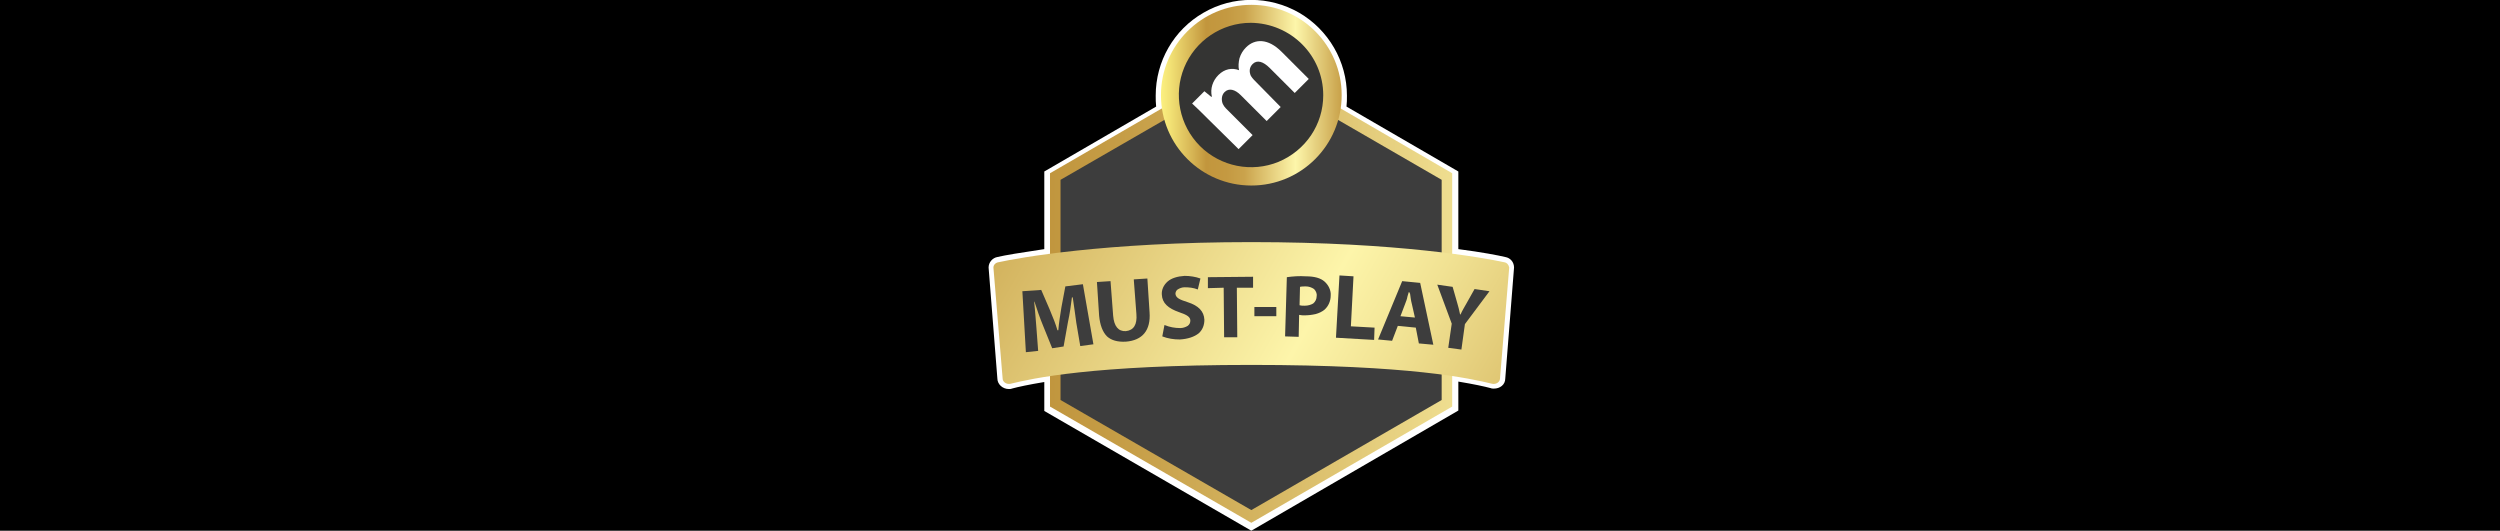
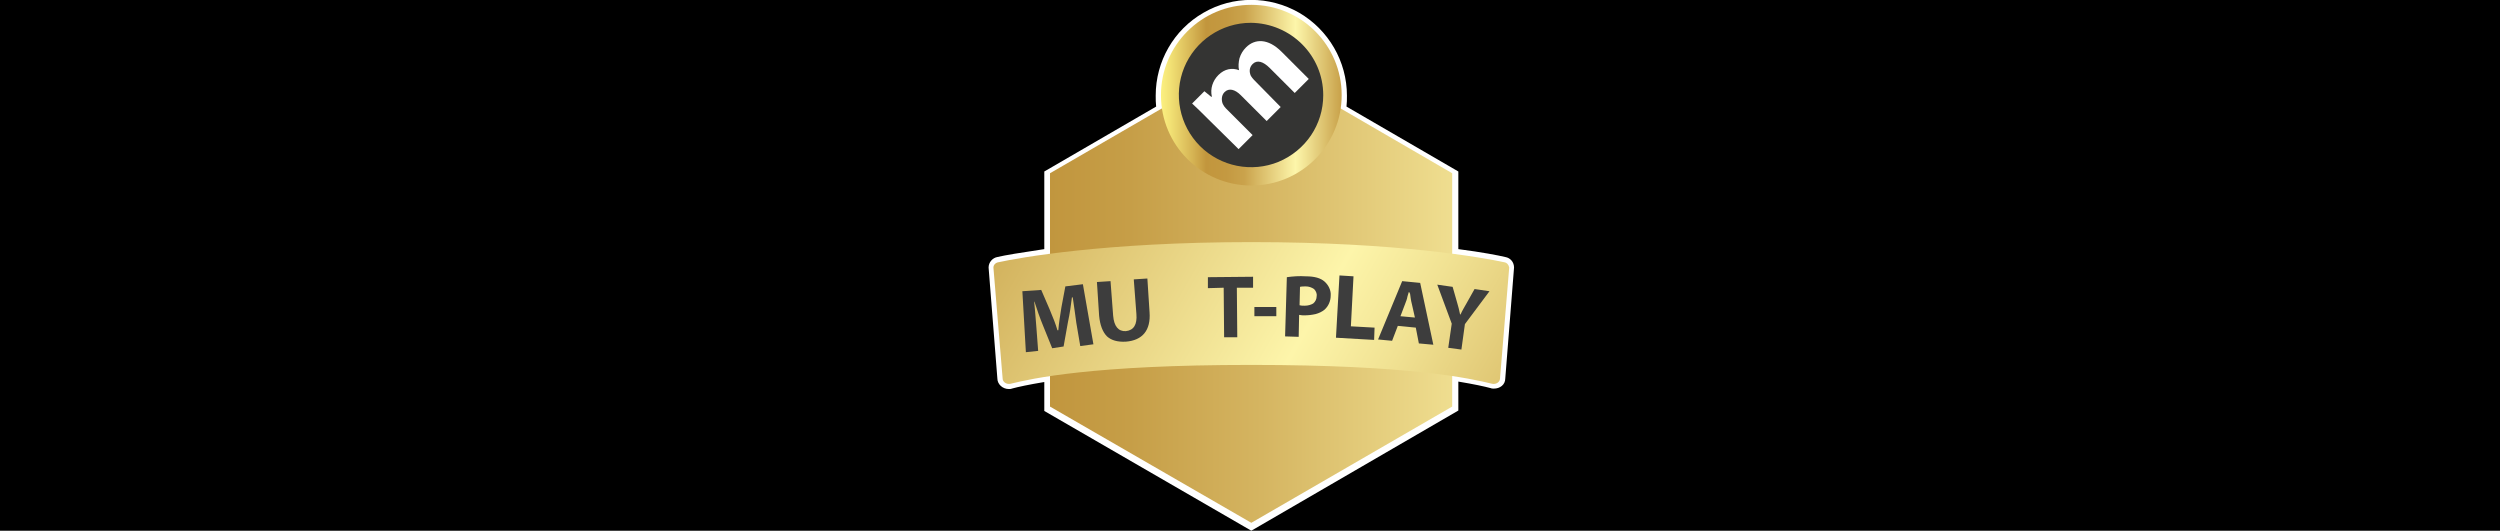
<svg xmlns="http://www.w3.org/2000/svg" xmlns:xlink="http://www.w3.org/1999/xlink" version="1.1" id="Layer_1" x="0px" y="0px" viewBox="0 0 570 121" style="enable-background:new 0 0 570 121;" xml:space="preserve">
  <style type="text/css">
	.st0{clip-path:url(#SVGID_2_);}
	.st1{clip-path:url(#SVGID_4_);fill:#FFFFFF;}
	.st2{fill:url(#SVGID_5_);}
	.st3{clip-path:url(#SVGID_7_);}
	.st4{clip-path:url(#SVGID_9_);fill:#3D3D3D;}
	.st5{fill:url(#SVGID_10_);}
	.st6{clip-path:url(#SVGID_12_);}
	.st7{clip-path:url(#SVGID_14_);fill:#3D3D3D;}
	.st8{clip-path:url(#SVGID_16_);}
	.st9{clip-path:url(#SVGID_18_);fill:#3D3D3D;}
	.st10{clip-path:url(#SVGID_20_);}
	.st11{clip-path:url(#SVGID_22_);fill:#3D3D3D;}
	.st12{clip-path:url(#SVGID_24_);}
	.st13{clip-path:url(#SVGID_26_);fill:#3D3D3D;}
	.st14{clip-path:url(#SVGID_28_);}
	.st15{clip-path:url(#SVGID_30_);fill:#3D3D3D;}
	.st16{clip-path:url(#SVGID_32_);}
	.st17{clip-path:url(#SVGID_34_);fill:#3D3D3D;}
	.st18{clip-path:url(#SVGID_36_);}
	.st19{clip-path:url(#SVGID_39_);fill:#3D3D3D;}
	.st20{clip-path:url(#SVGID_41_);}
	.st21{clip-path:url(#SVGID_43_);fill:#3D3D3D;}
	.st22{clip-path:url(#SVGID_45_);}
	.st23{clip-path:url(#SVGID_47_);fill:#3D3D3D;}
	.st24{clip-path:url(#SVGID_49_);fill:url(#SVGID_50_);}
	.st25{clip-path:url(#SVGID_52_);}
	.st26{clip-path:url(#SVGID_54_);fill:#343433;}
	.st27{clip-path:url(#SVGID_56_);}
	.st28{clip-path:url(#SVGID_58_);fill:#FFFFFF;}
</style>
  <rect width="570" height="121" />
  <g>
    <g>
      <g>
        <g>
          <defs>
            <path id="SVGID_1_" d="M238.1,93.7v-6.6c-3.6,0.6-5.9,1.1-7.4,1.5c-0.2,0.1-0.5,0.1-0.7,0.1c-1.4,0-2.6-1.1-2.6-2.4l-2-25.3       l0,0c0-1.2,0.9-2.2,2-2.4c1.7-0.4,5.3-1,10.7-1.8V39.1l25.5-14.8c-0.1-0.8-0.1-1.7-0.1-2.5c0-7.8,4.1-15,10.9-18.9       c6.7-3.9,15-3.9,21.8,0c6.7,3.9,10.9,11.1,10.9,18.9c0,0.8,0,1.7-0.1,2.5l25.5,14.8v17.7c5.4,0.7,9,1.4,10.7,1.8       c1.2,0.2,2,1.2,2,2.4l0,0l-2,25.3c0,0.7-0.3,1.3-0.8,1.7c-0.5,0.4-1.1,0.6-1.8,0.6c-0.2,0-0.5,0-0.7-0.1       c-1.5-0.4-3.8-0.9-7.4-1.5v6.6L285.3,121L238.1,93.7z" />
          </defs>
          <clipPath id="SVGID_2_">
            <use xlink:href="#SVGID_1_" style="overflow:visible;" />
          </clipPath>
          <g class="st0">
            <g>
              <g>
                <defs>
                  <rect id="SVGID_3_" x="-900.1" y="-1163" width="1497.8" height="2209.1" />
                </defs>
                <clipPath id="SVGID_4_">
                  <use xlink:href="#SVGID_3_" style="overflow:visible;" />
                </clipPath>
                <rect x="222.4" y="-2.9" class="st1" width="125.7" height="126.9" />
              </g>
            </g>
          </g>
        </g>
      </g>
    </g>
    <linearGradient id="SVGID_5_" gradientUnits="userSpaceOnUse" x1="239.4" y1="66.05" x2="331.1" y2="66.05">
      <stop offset="0" style="stop-color:#C1963E" />
      <stop offset="0.198" style="stop-color:#C69E47" />
      <stop offset="0.527" style="stop-color:#D5B561" />
      <stop offset="0.945" style="stop-color:#ECD98A" />
      <stop offset="1" style="stop-color:#EFDE90" />
    </linearGradient>
    <polygon id="SVGID_81_" class="st2" points="331.1,92.7 331.1,39.5 285.3,12.9 239.4,39.5 239.4,92.7 285.3,119.2  " />
    <g>
      <g>
        <g>
          <defs>
-             <polygon id="SVGID_6_" points="328.7,91.2 328.7,41 285.3,15.9 241.8,41 241.8,91.2 285.3,116.3      " />
-           </defs>
+             </defs>
          <clipPath id="SVGID_7_">
            <use xlink:href="#SVGID_6_" style="overflow:visible;" />
          </clipPath>
          <g class="st3">
            <g>
              <g>
                <defs>
-                   <rect id="SVGID_8_" x="-900.1" y="-1163" width="1497.8" height="2209.1" />
-                 </defs>
+                   </defs>
                <clipPath id="SVGID_9_">
                  <use xlink:href="#SVGID_8_" style="overflow:visible;" />
                </clipPath>
-                 <rect x="238.8" y="12.9" class="st4" width="92.8" height="106.3" />
              </g>
            </g>
          </g>
        </g>
      </g>
    </g>
    <g>
      <g>
        <linearGradient id="SVGID_10_" gradientUnits="userSpaceOnUse" x1="235.859" y1="44.497" x2="333.689" y2="100.98">
          <stop offset="0" style="stop-color:#D3B35E" />
          <stop offset="0.61" style="stop-color:#FDF5AA" />
          <stop offset="0.79" style="stop-color:#F1E293" />
          <stop offset="1" style="stop-color:#E0C774" />
        </linearGradient>
        <path id="SVGID_38_" class="st5" d="M342,86.3c0,0.8-0.9,1.4-1.8,1.2c-4.9-1.2-18.6-4.3-54.9-4.3s-50,3.1-54.9,4.3     c-0.9,0.2-1.8-0.4-1.8-1.2L226.5,61c0-0.6,0.5-1.1,1.1-1.2c4.6-1,24.1-4.6,57.7-4.6c33.6,0,53.1,3.6,57.7,4.6     c0.6,0.1,1,0.6,1.1,1.2L342,86.3z" />
      </g>
    </g>
    <g>
      <g>
        <g>
          <defs>
            <path id="SVGID_11_" d="M233.1,66.4l0.8,13.9l2.8-0.3l-0.4-5.3c-0.1-1.1-0.2-2.5-0.3-3.7c-0.1-0.7-0.1-1.4-0.2-2.1v-0.1h0.1       v0.1c0.5,1.6,1.2,3.6,1.9,5.3l2.1,5.2l2.6-0.4l1-5.6c0.4-1.8,0.7-3.9,0.9-5.6l0,0h0.2v0.1c0.3,2.1,0.6,4.1,0.8,5.7l0.9,5.3       l3-0.4l-2.4-13.7l-4,0.5l-0.9,4.8c-0.3,1.8-0.6,3.8-0.7,5.2l0,0h-0.2l0,0c-0.4-1.4-1-2.9-1.8-4.8l-1.9-4.4L233.1,66.4z" />
          </defs>
          <clipPath id="SVGID_12_">
            <use xlink:href="#SVGID_11_" style="overflow:visible;" />
          </clipPath>
          <g class="st6">
            <g>
              <g>
                <defs>
                  <rect id="SVGID_13_" x="-900.1" y="-1163" width="1497.8" height="2209.1" />
                </defs>
                <clipPath id="SVGID_14_">
                  <use xlink:href="#SVGID_13_" style="overflow:visible;" />
                </clipPath>
                <rect x="230" y="61.7" class="st7" width="22.3" height="21.7" />
              </g>
            </g>
          </g>
        </g>
      </g>
    </g>
    <g>
      <g>
        <g>
          <defs>
            <path id="SVGID_15_" d="M250.1,64.3l0.5,7.7c0.2,2.1,0.8,3.7,1.8,4.7c1,0.9,2.4,1.3,4.3,1.2c3.8-0.3,5.7-2.6,5.4-6.7l-0.5-7.7       l-3.1,0.2l0.6,7.9c0.2,2.4-0.6,3.7-2.4,3.9c-1.7,0.1-2.7-1.1-2.9-3.5l-0.6-7.9L250.1,64.3z" />
          </defs>
          <clipPath id="SVGID_16_">
            <use xlink:href="#SVGID_15_" style="overflow:visible;" />
          </clipPath>
          <g class="st8">
            <g>
              <g>
                <defs>
                  <rect id="SVGID_17_" x="-900.1" y="-1163" width="1497.8" height="2209.1" />
                </defs>
                <clipPath id="SVGID_18_">
                  <use xlink:href="#SVGID_17_" style="overflow:visible;" />
                </clipPath>
                <rect x="247.1" y="60.5" class="st9" width="18.2" height="20.6" />
              </g>
            </g>
          </g>
        </g>
      </g>
    </g>
    <g>
      <g>
        <g>
          <defs>
-             <path id="SVGID_19_" d="M265,76.7c1.3,0.5,2.6,0.7,4,0.7c1.8-0.1,3.3-0.6,4.3-1.4c0.9-0.8,1.3-1.9,1.3-3.1       c-0.1-1.9-1.3-3.2-3.8-4c-1.9-0.6-2.7-1-2.8-1.9c0-0.4,0.2-0.8,0.5-1c0.5-0.3,1-0.5,1.6-0.5c1,0,2,0.1,3,0.5l0.6-2.5       c-1.1-0.4-2.4-0.6-3.6-0.6c-1.6,0.1-3,0.5-3.9,1.3s-1.4,1.9-1.3,3c0.1,1.9,1.4,3.1,4,4c1.8,0.6,2.5,1.1,2.5,1.9       c0,0.5-0.2,0.9-0.6,1.2c-0.5,0.3-1.1,0.5-1.7,0.5c-1.2,0-2.4-0.2-3.6-0.7L265,76.7z" />
-           </defs>
+             </defs>
          <clipPath id="SVGID_20_">
            <use xlink:href="#SVGID_19_" style="overflow:visible;" />
          </clipPath>
          <g class="st10">
            <g>
              <g>
                <defs>
                  <rect id="SVGID_21_" x="-900.1" y="-1163" width="1497.8" height="2209.1" />
                </defs>
                <clipPath id="SVGID_22_">
                  <use xlink:href="#SVGID_21_" style="overflow:visible;" />
                </clipPath>
                <rect x="261.8" y="59.9" class="st11" width="15.9" height="20.6" />
              </g>
            </g>
          </g>
        </g>
      </g>
    </g>
    <g>
      <g>
        <g>
          <defs>
            <polygon id="SVGID_23_" points="279,65.6 279.1,76.9 282.1,76.9 282,65.6 285.7,65.6 285.7,63.1 275.4,63.2 275.4,65.7             " />
          </defs>
          <clipPath id="SVGID_24_">
            <use xlink:href="#SVGID_23_" style="overflow:visible;" />
          </clipPath>
          <g class="st12">
            <g>
              <g>
                <defs>
                  <rect id="SVGID_25_" x="-900.1" y="-1163" width="1497.8" height="2209.1" />
                </defs>
                <clipPath id="SVGID_26_">
                  <use xlink:href="#SVGID_25_" style="overflow:visible;" />
                </clipPath>
                <rect x="272.3" y="59.9" class="st13" width="16.4" height="20" />
              </g>
            </g>
          </g>
        </g>
      </g>
    </g>
    <g>
      <g>
        <g>
          <defs>
            <rect id="SVGID_27_" x="286" y="70" width="5" height="2.1" />
          </defs>
          <clipPath id="SVGID_28_">
            <use xlink:href="#SVGID_27_" style="overflow:visible;" />
          </clipPath>
          <g class="st14">
            <g>
              <g>
                <defs>
                  <rect id="SVGID_29_" x="-900.1" y="-1163" width="1497.8" height="2209.1" />
                </defs>
                <clipPath id="SVGID_30_">
                  <use xlink:href="#SVGID_29_" style="overflow:visible;" />
                </clipPath>
                <rect x="282.9" y="67" class="st15" width="11.2" height="8.2" />
              </g>
            </g>
          </g>
        </g>
      </g>
    </g>
    <g>
      <g>
        <g>
          <defs>
            <path id="SVGID_31_" d="M293,76.7l3.1,0.1l0.1-5h0.1c0.4,0.1,0.7,0.1,1.1,0.1c0.9,0,1.7-0.1,2.6-0.3c0.7-0.2,1.4-0.5,2-1       c0.9-0.8,1.4-2,1.4-3.2c0.1-1.2-0.5-2.4-1.4-3.2c-0.9-0.8-2.3-1.2-4.3-1.2c-1.4-0.1-2.9,0-4.3,0.2L293,76.7z M297.5,69.7h-0.1       c-0.4,0-0.7,0-1.1-0.1l0,0l0.1-4.2l0,0c0.4-0.1,0.9-0.1,1.3-0.1c0.7,0,1.3,0.2,1.9,0.6c0.4,0.4,0.7,1,0.6,1.6       c0,0.7-0.3,1.3-0.8,1.7C298.9,69.5,298.2,69.7,297.5,69.7z" />
          </defs>
          <clipPath id="SVGID_32_">
            <use xlink:href="#SVGID_31_" style="overflow:visible;" />
          </clipPath>
          <g class="st16">
            <g>
              <g>
                <defs>
                  <rect id="SVGID_33_" x="-900.1" y="-1163" width="1497.8" height="2209.1" />
                </defs>
                <clipPath id="SVGID_34_">
                  <use xlink:href="#SVGID_33_" style="overflow:visible;" />
                </clipPath>
                <rect x="289.9" y="59.9" class="st17" width="16.4" height="20" />
              </g>
            </g>
          </g>
        </g>
      </g>
    </g>
    <g>
      <g>
        <g>
          <defs>
            <polygon id="SVGID_35_" points="313.3,77.5 304.6,77 305.4,62.8 308.6,63 308,74.4 313.4,74.7      " />
          </defs>
          <clipPath id="SVGID_36_">
            <use xlink:href="#SVGID_35_" style="overflow:visible;" />
          </clipPath>
          <g class="st18">
            <g>
              <g>
                <defs>
                  <rect id="SVGID_37_" x="-900.1" y="-1163" width="1497.8" height="2209.1" />
                </defs>
                <clipPath id="SVGID_39_">
                  <use xlink:href="#SVGID_37_" style="overflow:visible;" />
                </clipPath>
                <rect x="301.7" y="59.9" class="st19" width="14.7" height="20.6" />
              </g>
            </g>
          </g>
        </g>
      </g>
    </g>
    <g>
      <g>
        <g>
          <defs>
            <path id="SVGID_40_" d="M323.5,78.3l3.3,0.3l-3-14.1l-4.1-0.4l-5.5,13.3l3.2,0.3l1.3-3.4l4.1,0.4L323.5,78.3z M322.6,72.4       l-3.3-0.3l1.1-2.9c0.2-0.5,0.4-1,0.5-1.6c0.1-0.4,0.2-0.7,0.3-1l0,0h0.1l0.2,0.4c0.1,0.7,0.2,1.6,0.4,2.3L322.6,72.4z" />
          </defs>
          <clipPath id="SVGID_41_">
            <use xlink:href="#SVGID_40_" style="overflow:visible;" />
          </clipPath>
          <g class="st20">
            <g>
              <g>
                <defs>
                  <rect id="SVGID_42_" x="-900.1" y="-1163" width="1497.8" height="2209.1" />
                </defs>
                <clipPath id="SVGID_43_">
                  <use xlink:href="#SVGID_42_" style="overflow:visible;" />
                </clipPath>
                <rect x="311.1" y="61.1" class="st21" width="18.8" height="20.6" />
              </g>
            </g>
          </g>
        </g>
      </g>
    </g>
    <g>
      <g>
        <g>
          <defs>
            <path id="SVGID_44_" d="M330.2,79.3l3,0.4l0.8-5.8l5.6-7.5l-3.4-0.5l-1.8,3.2c-0.5,0.9-1,1.7-1.4,2.6l0,0h-0.1l0,0       c-0.2-1-0.4-1.8-0.7-2.8l-1-3.5l-3.5-0.5l3.3,8.9l0,0L330.2,79.3z" />
          </defs>
          <clipPath id="SVGID_45_">
            <use xlink:href="#SVGID_44_" style="overflow:visible;" />
          </clipPath>
          <g class="st22">
            <g>
              <g>
                <defs>
                  <rect id="SVGID_46_" x="-900.1" y="-1163" width="1497.8" height="2209.1" />
                </defs>
                <clipPath id="SVGID_47_">
                  <use xlink:href="#SVGID_46_" style="overflow:visible;" />
                </clipPath>
                <rect x="324.6" y="61.7" class="st23" width="18.2" height="21.1" />
              </g>
            </g>
          </g>
        </g>
      </g>
    </g>
    <g>
      <g>
        <g>
          <g>
            <g>
              <defs>
                <circle id="SVGID_48_" cx="285.3" cy="21.7" r="20.6" />
              </defs>
              <clipPath id="SVGID_49_">
                <use xlink:href="#SVGID_48_" style="overflow:visible;" />
              </clipPath>
              <linearGradient id="SVGID_50_" gradientUnits="userSpaceOnUse" x1="263.95" y1="98.8" x2="306.794" y2="98.8" gradientTransform="matrix(1 0 0 -1 0 121)">
                <stop offset="0" style="stop-color:#FFF584" />
                <stop offset="6.260761e-02" style="stop-color:#F3E376" />
                <stop offset="0.188" style="stop-color:#D5B353" />
                <stop offset="0.258" style="stop-color:#C2963D" />
                <stop offset="0.364" style="stop-color:#C49941" />
                <stop offset="0.462" style="stop-color:#CAA34C" />
                <stop offset="0.463" style="stop-color:#CAA34C" />
                <stop offset="0.686" style="stop-color:#F4E799" />
                <stop offset="0.734" style="stop-color:#FDF6AA" />
                <stop offset="0.985" style="stop-color:#C79F47" />
              </linearGradient>
              <rect x="263.9" y="0.1" class="st24" width="42.8" height="44.2" />
            </g>
          </g>
        </g>
      </g>
    </g>
    <g>
      <g>
        <g>
          <defs>
            <path id="SVGID_51_" d="M301.7,21.7c0,6.7-4,12.6-10.2,15.2c-6.1,2.5-13.2,1.1-17.9-3.6s-6.1-11.8-3.6-17.9s8.5-10.2,15.2-10.2       C294.3,5.3,301.7,12.6,301.7,21.7z" />
          </defs>
          <clipPath id="SVGID_52_">
            <use xlink:href="#SVGID_51_" style="overflow:visible;" />
          </clipPath>
          <g class="st25">
            <g>
              <g>
                <defs>
                  <rect id="SVGID_53_" x="-900.1" y="-1163" width="1497.8" height="2209.1" />
                </defs>
                <clipPath id="SVGID_54_">
                  <use xlink:href="#SVGID_53_" style="overflow:visible;" />
                </clipPath>
                <rect x="265.9" y="2.3" class="st26" width="38.8" height="38.8" />
              </g>
            </g>
          </g>
        </g>
      </g>
    </g>
    <g>
      <g>
        <g>
          <defs>
            <path id="SVGID_55_" d="M275.2,26.9c-1.3-1.3-2.4-2.4-3.4-3.3l2.8-2.8l1.6,1.3l0.1-0.1c-0.4-1.8,0.2-3.6,1.5-4.9       c1.4-1.4,3.1-1.7,4.7-1.1l0,0c-0.2-0.9-0.1-1.8,0.1-2.7c0.3-1,0.8-1.8,1.5-2.5c2-2,5-2.1,8.1,1l6.2,6.2l-3.2,3.2l-5.7-5.7       c-1.5-1.5-2.9-1.9-3.9-0.9c-0.8,0.8-0.8,1.8-0.4,2.7c0.2,0.3,0.4,0.6,0.7,0.9l6.1,6.2l-3.2,3.2l-5.9-5.9       c-1.3-1.3-2.7-1.7-3.7-0.7c-0.8,0.8-0.7,2-0.4,2.7c0.2,0.4,0.4,0.7,0.7,1l6.1,6.1l-3.2,3.2L275.2,26.9z" />
          </defs>
          <clipPath id="SVGID_56_">
            <use xlink:href="#SVGID_55_" style="overflow:visible;" />
          </clipPath>
          <g class="st27">
            <g>
              <g>
                <defs>
                  <rect id="SVGID_57_" x="-900.1" y="-1163" width="1497.8" height="2209.1" />
                </defs>
                <clipPath id="SVGID_58_">
                  <use xlink:href="#SVGID_57_" style="overflow:visible;" />
                </clipPath>
                <rect x="268.8" y="6.5" class="st28" width="32.3" height="30.5" />
              </g>
            </g>
          </g>
        </g>
      </g>
    </g>
  </g>
</svg>